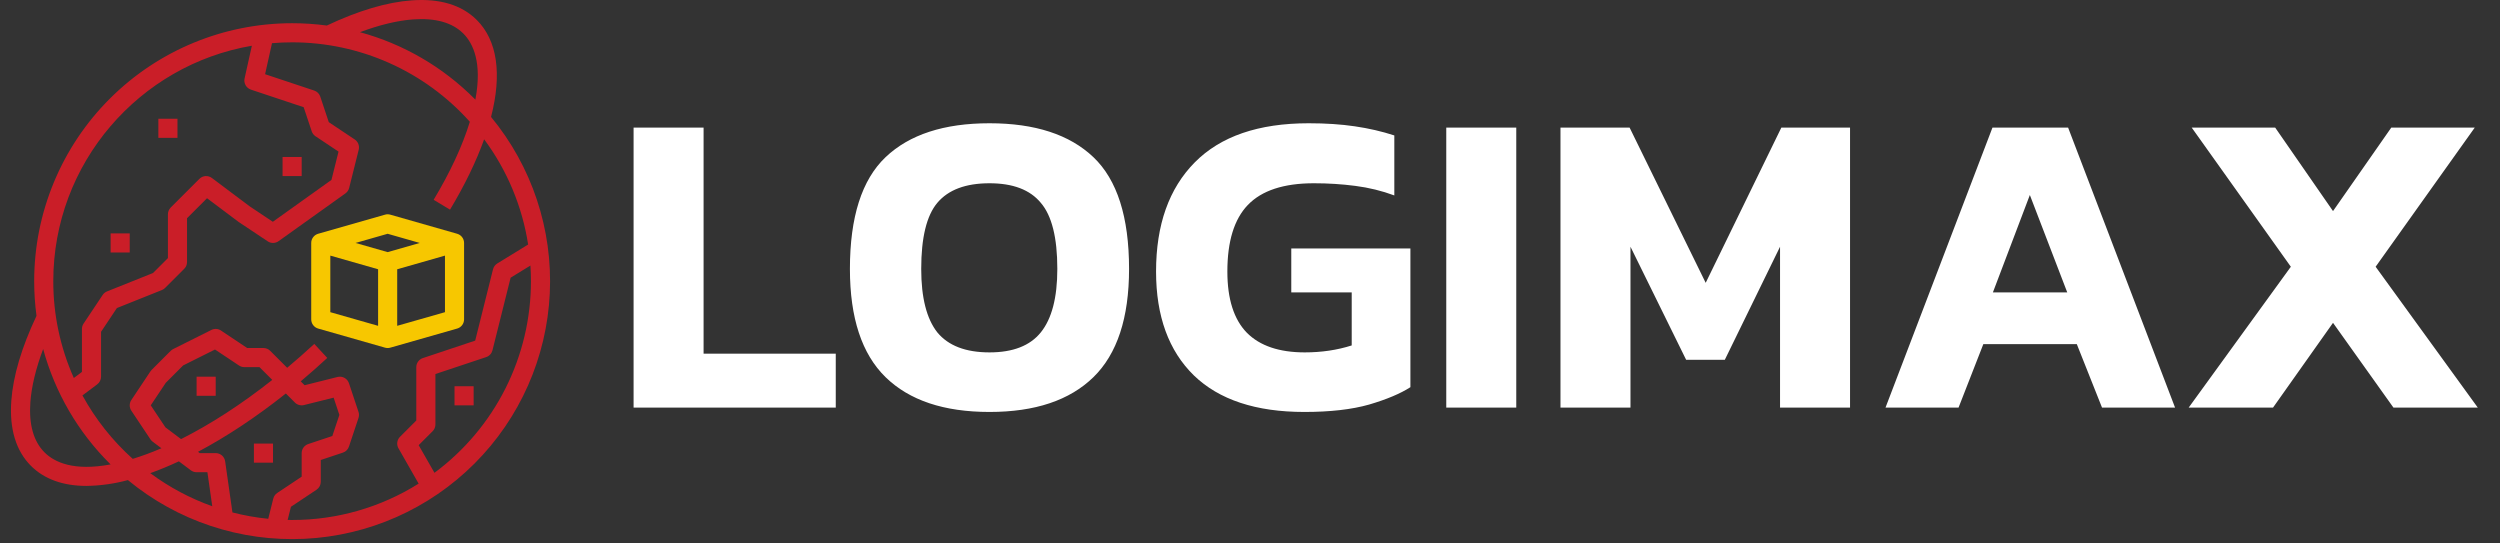
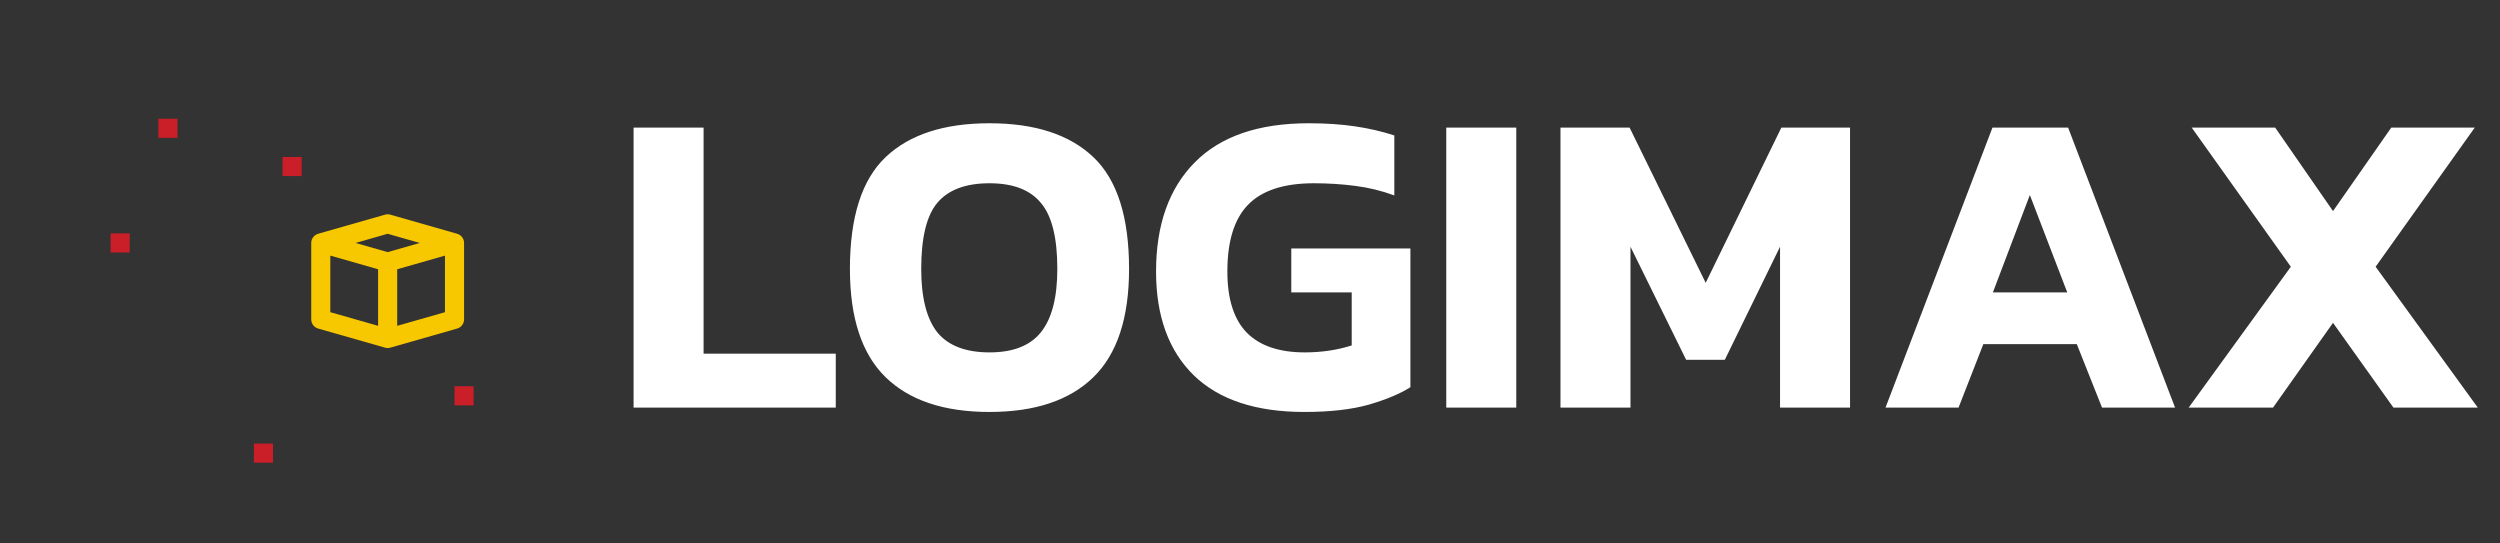
<svg xmlns="http://www.w3.org/2000/svg" width="184" height="40" viewBox="0 0 184 40" fill="none">
  <rect x="0" y="0" width="184" height="40" fill="#333333" stroke="none" />
-   <path d="M36.141 8.607C36.959 5.441 36.6 2.979 35.095 1.474C33.986 0.365 32.377 -0.122 30.311 0.026C28.482 0.156 26.377 0.781 24.054 1.879C23.207 1.766 22.354 1.709 21.5 1.709C16.465 1.709 11.636 3.709 8.076 7.269C4.516 10.829 2.516 15.658 2.516 20.693C2.516 21.547 2.573 22.401 2.686 23.247C1.587 25.571 0.963 27.675 0.832 29.504C0.685 31.57 1.172 33.179 2.28 34.288C3.26 35.268 4.646 35.763 6.367 35.763C7.396 35.748 8.42 35.604 9.413 35.334C13.055 38.34 17.687 39.882 22.404 39.657C27.121 39.432 31.585 37.457 34.924 34.118C38.264 30.778 40.239 26.314 40.464 21.597C40.689 16.88 39.148 12.248 36.141 8.606L36.141 8.607ZM30.411 1.428C32.051 1.311 33.293 1.661 34.1 2.468C34.821 3.189 35.501 4.604 34.987 7.334C34.966 7.313 34.945 7.291 34.924 7.269C32.591 4.926 29.683 3.236 26.492 2.369C27.928 1.832 29.258 1.511 30.411 1.428H30.411ZM18.537 3.366L18.001 5.775C17.963 5.945 17.99 6.123 18.076 6.274C18.161 6.425 18.3 6.54 18.465 6.595L22.35 7.89L22.942 9.665C22.992 9.813 23.089 9.941 23.219 10.028L24.916 11.159L24.396 13.24L20.08 16.323L18.391 15.197L15.594 13.099C15.458 12.998 15.291 12.949 15.122 12.96C14.953 12.973 14.794 13.045 14.675 13.165L12.565 15.274C12.5 15.339 12.448 15.417 12.413 15.502C12.377 15.588 12.359 15.679 12.359 15.771V18.996L11.261 20.094L7.879 21.447C7.747 21.5 7.634 21.591 7.555 21.71L6.149 23.819C6.072 23.934 6.031 24.07 6.031 24.209V27.373L5.434 27.821C4.434 25.578 3.919 23.149 3.922 20.693C3.922 12.011 10.25 4.779 18.537 3.366ZM3.275 33.293C2.468 32.486 2.118 31.245 2.235 29.604C2.318 28.452 2.639 27.122 3.176 25.686C4.043 28.877 5.732 31.785 8.076 34.117C8.097 34.139 8.119 34.159 8.141 34.181C5.41 34.695 3.995 34.014 3.275 33.293ZM12.175 31.453L11.095 29.834L12.202 28.173L13.479 26.896L15.824 25.724L17.594 26.903C17.71 26.98 17.845 27.021 17.984 27.021H19.099L20.039 27.962C17.775 29.751 15.49 31.231 13.326 32.317L12.175 31.453ZM21.04 28.961L21.706 29.628C21.792 29.714 21.899 29.776 22.016 29.808C22.133 29.84 22.256 29.842 22.374 29.812L24.555 29.267L24.977 30.537L24.46 32.09L22.684 32.682C22.544 32.729 22.422 32.819 22.336 32.938C22.25 33.058 22.203 33.202 22.203 33.349V35.083L20.407 36.28C20.261 36.377 20.157 36.525 20.115 36.694L19.742 38.183C18.854 38.095 17.973 37.939 17.108 37.716L16.571 33.953C16.547 33.785 16.463 33.632 16.336 33.521C16.208 33.41 16.044 33.349 15.875 33.349H14.703L14.574 33.253C16.68 32.136 18.873 30.683 21.039 28.961H21.04ZM14.047 34.615C14.168 34.706 14.316 34.756 14.469 34.756H15.265L15.623 37.26C13.989 36.678 12.451 35.857 11.059 34.825C11.744 34.58 12.447 34.289 13.166 33.954L14.047 34.615ZM21.171 38.267L21.413 37.299L23.296 36.044C23.392 35.98 23.471 35.893 23.526 35.791C23.581 35.688 23.609 35.575 23.609 35.459V33.856L25.238 33.313C25.341 33.279 25.436 33.221 25.513 33.144C25.59 33.066 25.648 32.972 25.683 32.869L26.386 30.759C26.434 30.615 26.434 30.459 26.386 30.315L25.683 28.205C25.627 28.037 25.509 27.896 25.354 27.811C25.199 27.726 25.017 27.703 24.845 27.745L22.419 28.352L22.134 28.067C22.79 27.515 23.441 26.941 24.087 26.344L23.131 25.312C22.472 25.922 21.807 26.508 21.136 27.069L19.888 25.821C19.756 25.689 19.577 25.615 19.39 25.615H18.197L16.265 24.327C16.162 24.258 16.042 24.218 15.919 24.21C15.795 24.202 15.671 24.227 15.56 24.283L12.748 25.689C12.68 25.723 12.619 25.768 12.565 25.821L11.159 27.227C11.126 27.26 11.097 27.296 11.071 27.334L9.665 29.444C9.588 29.559 9.547 29.695 9.547 29.834C9.547 29.973 9.588 30.108 9.665 30.224L11.071 32.333C11.115 32.4 11.171 32.458 11.234 32.506L11.881 32.991C11.192 33.289 10.487 33.55 9.77 33.773C8.281 32.437 7.029 30.858 6.068 29.103L7.156 28.287C7.243 28.221 7.314 28.137 7.363 28.039C7.412 27.941 7.437 27.834 7.437 27.724V24.422L8.604 22.671L11.917 21.346C12.006 21.311 12.086 21.258 12.153 21.19L13.56 19.784C13.625 19.719 13.677 19.641 13.712 19.556C13.747 19.471 13.765 19.379 13.765 19.287V16.062L15.238 14.59L17.562 16.334C17.573 16.342 17.583 16.349 17.594 16.356L19.704 17.762C19.822 17.842 19.962 17.883 20.105 17.881C20.248 17.878 20.386 17.833 20.502 17.75L25.424 14.234C25.56 14.137 25.657 13.995 25.698 13.832L26.401 11.02C26.436 10.879 26.427 10.731 26.375 10.596C26.322 10.46 26.229 10.345 26.109 10.264L24.2 8.992L23.573 7.111C23.539 7.007 23.48 6.913 23.403 6.836C23.326 6.759 23.232 6.701 23.128 6.666L19.511 5.461L20.019 3.178C20.507 3.137 21.001 3.115 21.5 3.115C23.969 3.114 26.41 3.635 28.664 4.642C30.918 5.65 32.934 7.122 34.58 8.963C34.039 10.731 33.144 12.661 31.916 14.706L33.122 15.43C34.21 13.617 35.051 11.881 35.632 10.252C37.325 12.533 38.436 15.191 38.871 17.998L36.601 19.391C36.444 19.487 36.331 19.641 36.286 19.82L34.974 25.07L31.121 26.354C30.981 26.401 30.86 26.491 30.773 26.61C30.687 26.73 30.64 26.874 30.64 27.021V30.949L29.44 32.149C29.331 32.258 29.261 32.4 29.241 32.553C29.22 32.706 29.25 32.861 29.327 32.995L30.812 35.595C28.023 37.347 24.794 38.275 21.5 38.271C21.39 38.271 21.28 38.269 21.171 38.267ZM31.977 34.799L30.814 32.764L31.841 31.737C31.906 31.672 31.958 31.594 31.993 31.509C32.029 31.424 32.047 31.332 32.047 31.24V27.528L35.785 26.282C35.897 26.245 35.998 26.18 36.078 26.093C36.159 26.006 36.216 25.9 36.245 25.786L37.581 20.439L39.039 19.544C39.064 19.924 39.078 20.307 39.078 20.693C39.078 23.436 38.435 26.14 37.202 28.589C35.969 31.039 34.18 33.165 31.977 34.799Z" fill="#CA1E28" />
  <path d="M34.156 23.506V17.881C34.156 17.728 34.106 17.579 34.014 17.458C33.923 17.336 33.793 17.247 33.647 17.205L28.725 15.799C28.598 15.762 28.464 15.762 28.338 15.799L23.416 17.205C23.269 17.247 23.14 17.336 23.048 17.458C22.956 17.579 22.906 17.728 22.906 17.881V23.506C22.906 23.659 22.956 23.807 23.048 23.929C23.14 24.051 23.269 24.14 23.416 24.182L28.338 25.588C28.464 25.624 28.598 25.624 28.725 25.588L33.647 24.182C33.793 24.14 33.923 24.051 34.014 23.929C34.106 23.807 34.156 23.659 34.156 23.506ZM28.531 17.206L30.894 17.881L28.531 18.556L26.169 17.881L28.531 17.206ZM24.312 18.813L27.828 19.818V23.98L24.312 22.976V18.813ZM29.234 23.98V19.818L32.75 18.813V22.976L29.234 23.98Z" fill="#F7C700" />
  <path d="M20.797 11.553H22.203V12.959H20.797V11.553Z" fill="#CA1E28" />
  <path d="M11.656 8.74H13.062V10.146H11.656V8.74Z" fill="#CA1E28" />
  <path d="M8.141 17.178H9.547V18.584H8.141V17.178Z" fill="#CA1E28" />
-   <path d="M14.469 27.725H15.875V29.131H14.469V27.725Z" fill="#CA1E28" />
+   <path d="M14.469 27.725H15.875H14.469V27.725Z" fill="#CA1E28" />
  <path d="M18.688 32.647H20.094V34.053H18.688V32.647Z" fill="#CA1E28" />
  <path d="M33.453 28.428H34.859V29.834H33.453V28.428Z" fill="#CA1E28" />
  <path d="M46.632 30V9.392H51.784V26.032H61.512V30H46.632ZM72.826 30.32C69.477 30.32 66.928 29.467 65.178 27.76C63.429 26.053 62.554 23.397 62.554 19.792C62.554 15.973 63.429 13.232 65.178 11.568C66.928 9.904 69.477 9.072 72.826 9.072C76.176 9.072 78.725 9.904 80.475 11.568C82.224 13.232 83.099 15.973 83.099 19.792C83.099 23.397 82.224 26.053 80.475 27.76C78.725 29.467 76.176 30.32 72.826 30.32ZM72.826 25.936C74.555 25.936 75.813 25.445 76.603 24.464C77.413 23.461 77.819 21.904 77.819 19.792C77.819 17.488 77.413 15.867 76.603 14.928C75.813 13.968 74.555 13.488 72.826 13.488C71.077 13.488 69.797 13.968 68.987 14.928C68.197 15.867 67.802 17.488 67.802 19.792C67.802 21.904 68.197 23.461 68.987 24.464C69.797 25.445 71.077 25.936 72.826 25.936ZM95.998 30.32C92.435 30.32 89.726 29.424 87.87 27.632C86.014 25.819 85.086 23.269 85.086 19.984C85.086 16.549 86.035 13.872 87.934 11.952C89.832 10.032 92.627 9.072 96.318 9.072C97.576 9.072 98.707 9.147 99.71 9.296C100.734 9.445 101.704 9.669 102.622 9.968V14.384C101.704 14.043 100.744 13.808 99.742 13.68C98.76 13.552 97.747 13.488 96.702 13.488C94.483 13.488 92.862 14.021 91.838 15.088C90.835 16.133 90.334 17.765 90.334 19.984C90.334 22.011 90.814 23.515 91.774 24.496C92.734 25.456 94.152 25.936 96.03 25.936C97.267 25.936 98.419 25.765 99.486 25.424V21.52H95.038V18.288H103.806V28.496C103.08 28.965 102.067 29.392 100.766 29.776C99.486 30.139 97.896 30.32 95.998 30.32ZM106.445 30V9.392H111.597V30H106.445ZM114.851 30V9.392H119.939L125.539 20.816L131.107 9.392H136.163V30H131.011V18.16L126.947 26.48H124.099L120.003 18.16V30H114.851ZM138.773 30L146.645 9.392H152.213L160.085 30H154.709L152.853 25.328H145.973L144.149 30H138.773ZM146.677 21.52H152.149L149.397 14.352L146.677 21.52ZM161.086 30L168.606 19.632L161.31 9.392H167.454L171.71 15.536L175.998 9.392H182.142L174.846 19.632L182.366 30H176.158L171.71 23.76L167.294 30H161.086Z" fill="white" />
</svg>